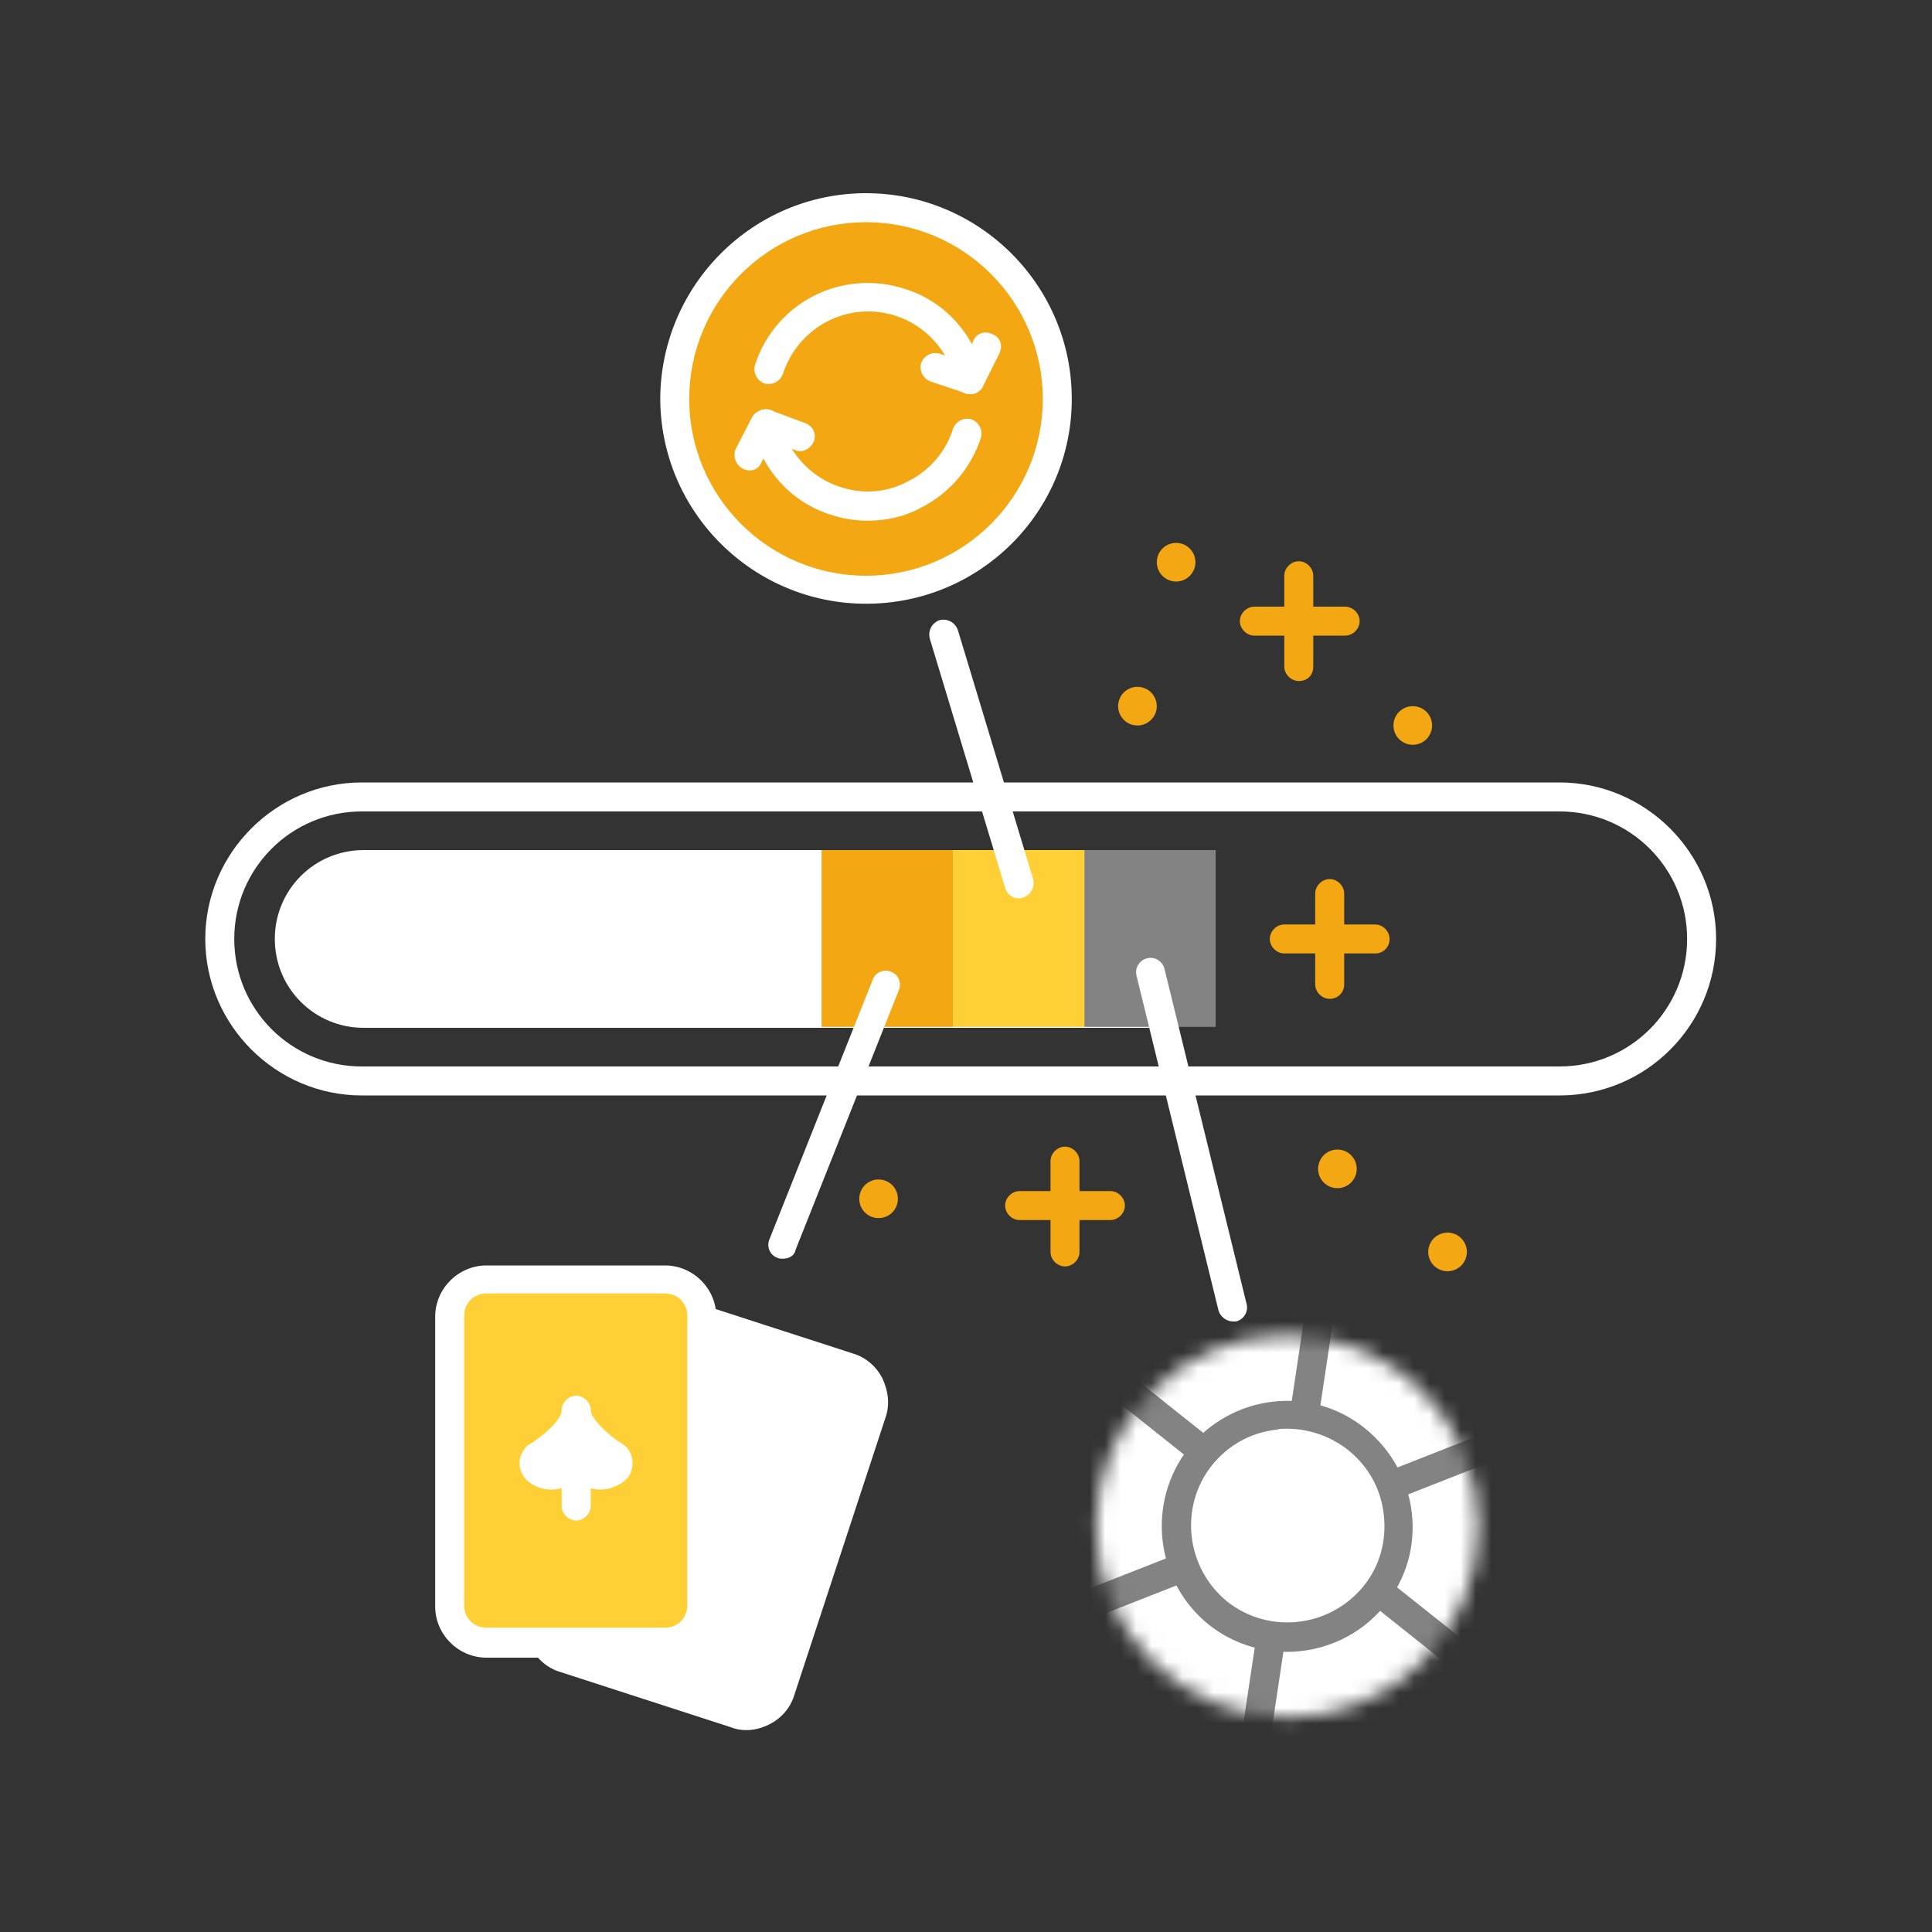
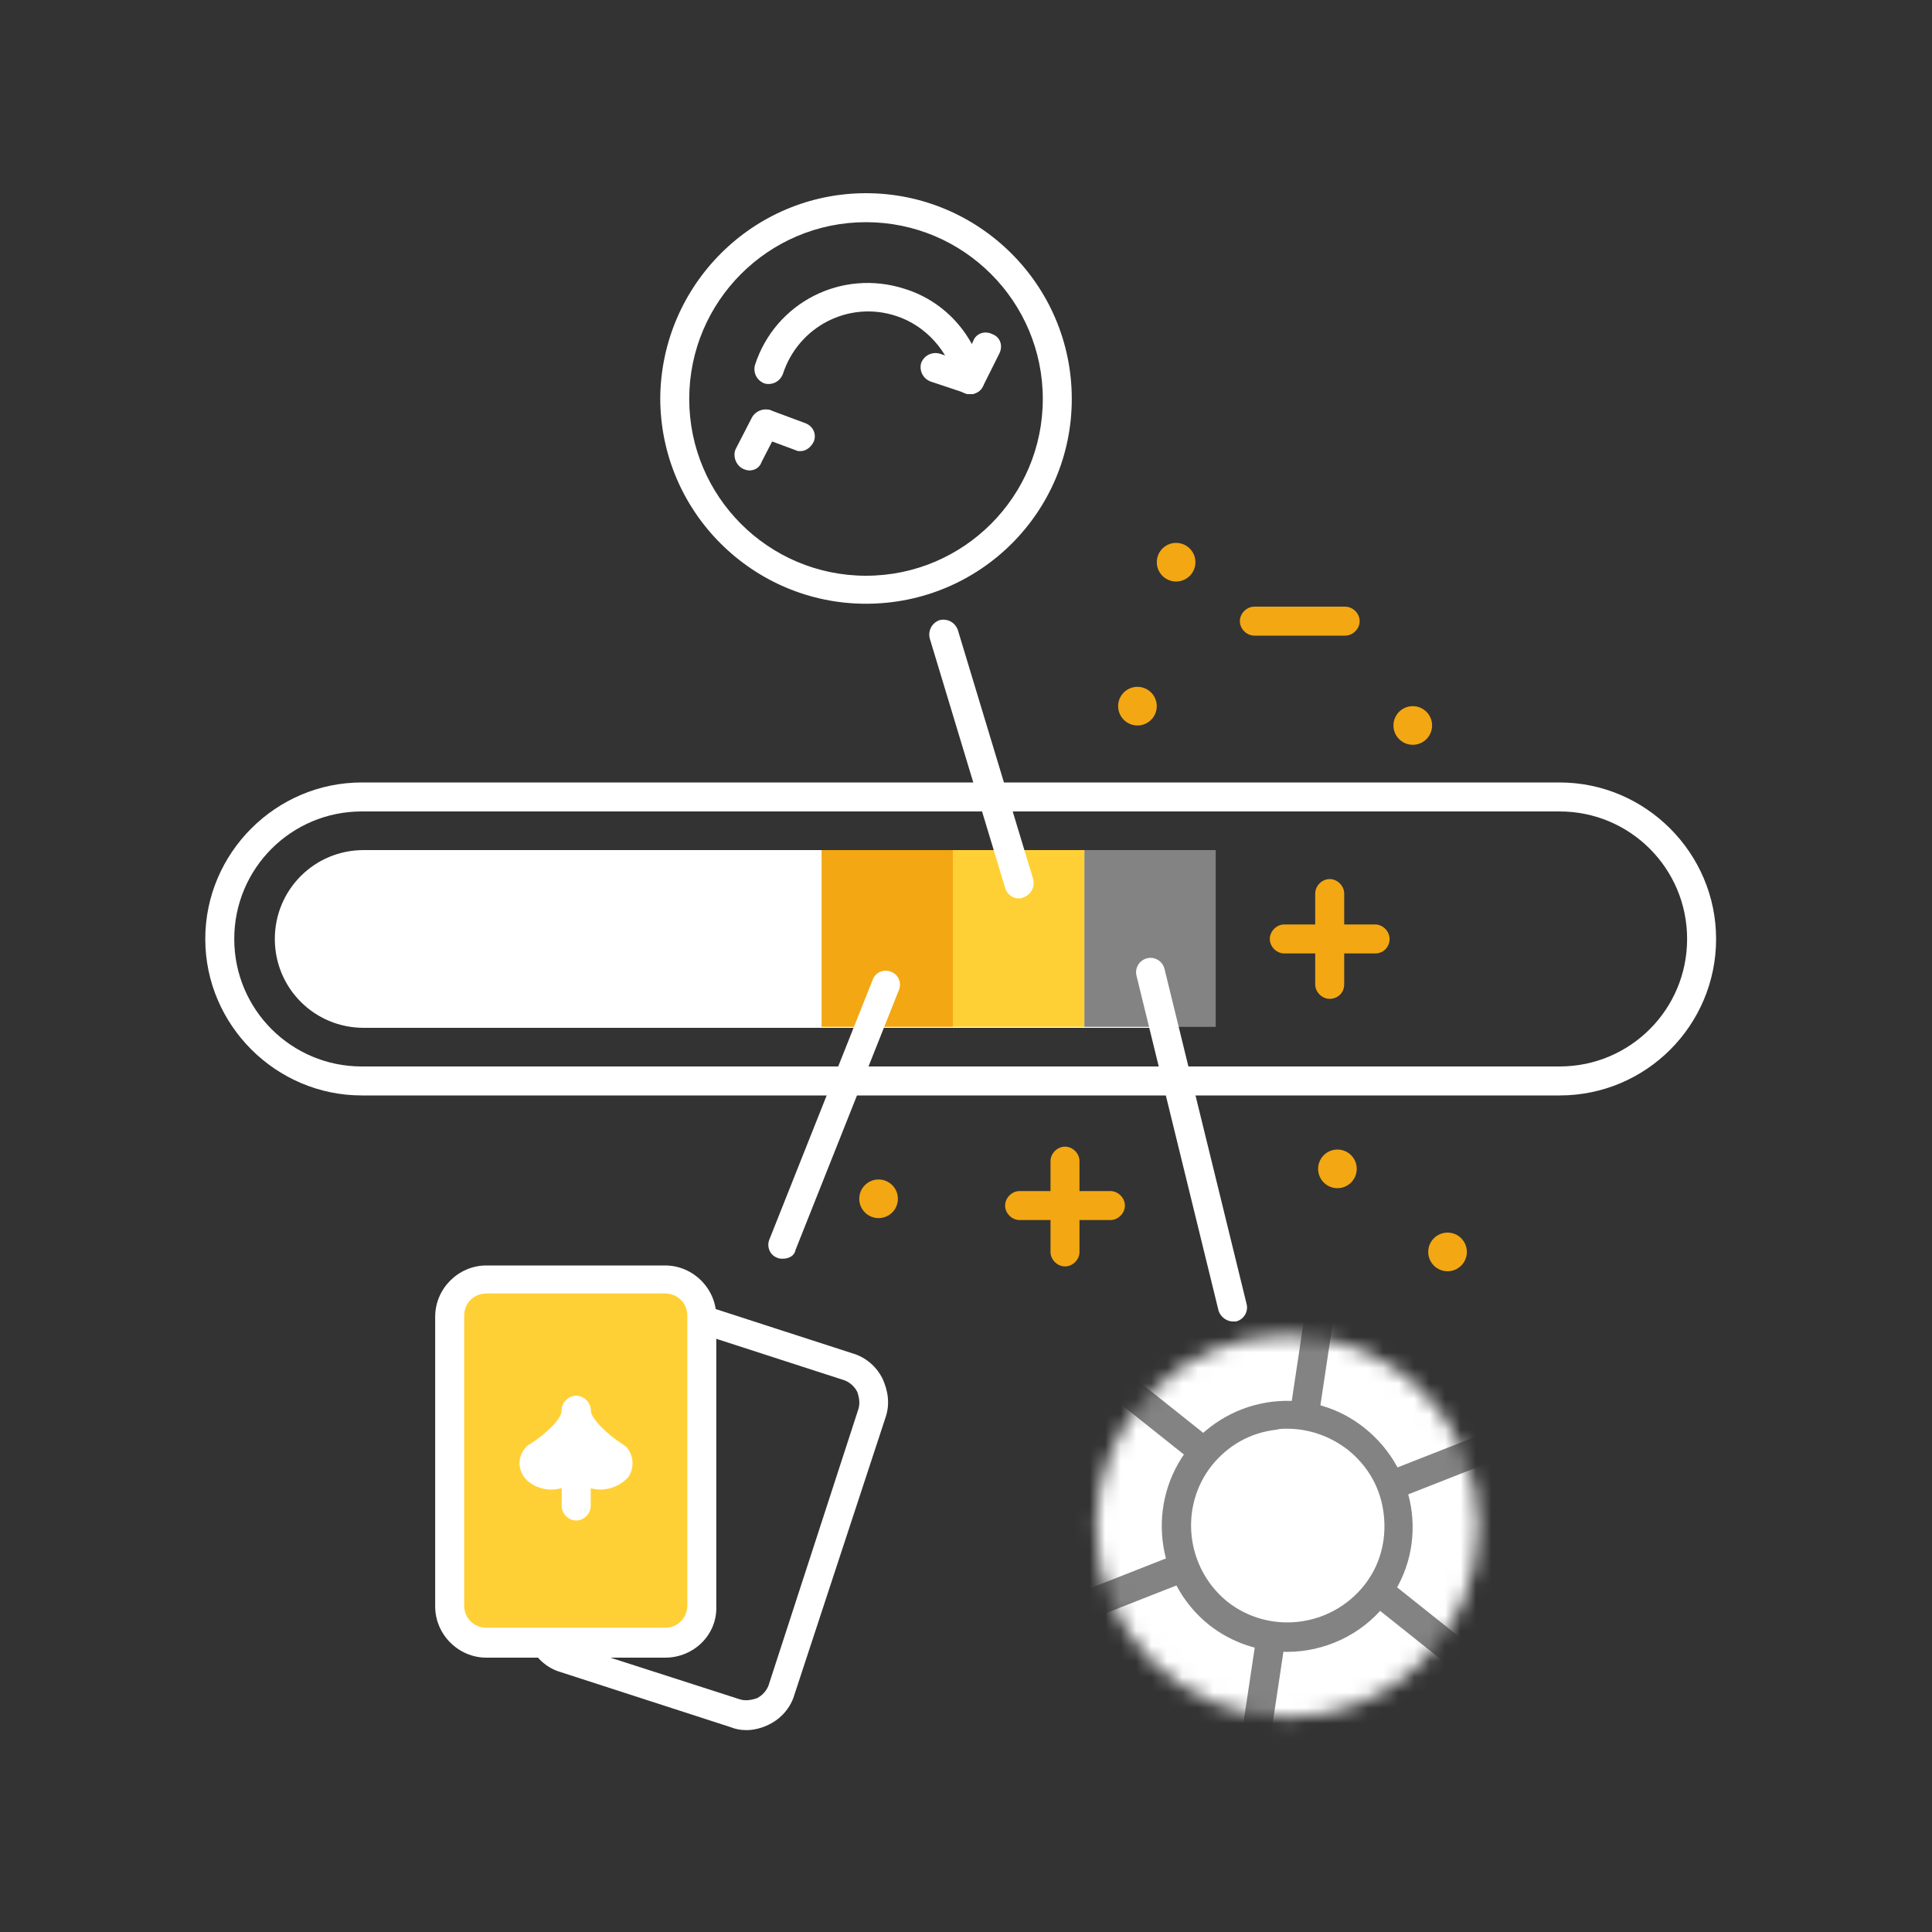
<svg xmlns="http://www.w3.org/2000/svg" width="125" height="125" viewBox="0 0 125 125" fill="none">
  <rect x="0" y="0" width="125" height="125" fill="#333333" stroke="none" />
  <path d="M75.344 66.5H23.531C20.344 66.5 17.781 63.938 17.781 60.75C17.781 57.562 20.344 55 23.531 55H75.344C76.156 55 76.844 55.688 76.844 56.5V65C76.781 65.812 76.156 66.5 75.344 66.5Z" fill="white" />
  <path d="M100.906 70.875H23.406C17.844 70.875 13.281 66.312 13.281 60.75C13.281 55.188 17.844 50.625 23.406 50.625H100.906C106.469 50.625 111.031 55.188 111.031 60.75C111.031 66.312 106.531 70.875 100.906 70.875ZM23.406 52.5C18.844 52.5 15.156 56.188 15.156 60.75C15.156 65.312 18.844 69 23.406 69H100.906C105.469 69 109.156 65.312 109.156 60.75C109.156 56.188 105.469 52.5 100.906 52.5H23.406Z" fill="white" />
  <path d="M87.031 41.125H81.156C80.656 41.125 80.219 40.688 80.219 40.188C80.219 39.688 80.656 39.25 81.156 39.25H87.031C87.531 39.25 87.969 39.688 87.969 40.188C87.969 40.688 87.531 41.125 87.031 41.125Z" fill="#F3A712" />
-   <path d="M84.031 44.062C83.531 44.062 83.093 43.625 83.093 43.125V37.25C83.093 36.75 83.531 36.312 84.031 36.312C84.531 36.312 84.968 36.75 84.968 37.25V43.125C84.968 43.688 84.593 44.062 84.031 44.062Z" fill="#F3A712" />
  <path d="M71.843 78.938H65.968C65.468 78.938 65.031 78.5 65.031 78C65.031 77.5 65.468 77.062 65.968 77.062H71.843C72.343 77.062 72.781 77.5 72.781 78C72.781 78.5 72.343 78.938 71.843 78.938Z" fill="#F3A712" />
  <path d="M68.906 81.938C68.406 81.938 67.968 81.5 67.968 81V75.125C67.968 74.625 68.406 74.188 68.906 74.188C69.406 74.188 69.843 74.625 69.843 75.125V81C69.843 81.5 69.406 81.938 68.906 81.938Z" fill="#F3A712" />
  <path d="M88.969 61.688H83.094C82.594 61.688 82.156 61.25 82.156 60.75C82.156 60.25 82.594 59.812 83.094 59.812H88.969C89.469 59.812 89.906 60.25 89.906 60.75C89.906 61.25 89.531 61.688 88.969 61.688Z" fill="#F3A712" />
  <path d="M86.031 64.625C85.531 64.625 85.094 64.188 85.094 63.688V57.812C85.094 57.312 85.531 56.875 86.031 56.875C86.531 56.875 86.969 57.312 86.969 57.812V63.688C86.969 64.25 86.531 64.625 86.031 64.625Z" fill="#F3A712" />
-   <path d="M47.531 110.875L36.531 107.312C35.281 106.937 34.593 105.562 34.968 104.312L40.781 86.438C41.156 85.188 42.531 84.5 43.781 84.875L54.781 88.438C56.031 88.812 56.718 90.188 56.343 91.438L50.531 109.312C50.093 110.562 48.781 111.25 47.531 110.875Z" fill="white" />
  <path d="M48.281 111.938C47.906 111.938 47.594 111.875 47.281 111.75L36.281 108.187C35.406 107.937 34.719 107.312 34.344 106.562C33.969 105.75 33.844 104.875 34.156 104L39.969 86.125C40.531 84.375 42.406 83.438 44.156 84L55.156 87.562C56.031 87.812 56.719 88.438 57.094 89.188C57.469 90 57.594 90.875 57.281 91.75L51.406 109.625C51.156 110.5 50.531 111.188 49.781 111.563C49.281 111.813 48.781 111.938 48.281 111.938ZM47.844 109.938C48.219 110.063 48.594 110 48.969 109.875C49.344 109.688 49.594 109.375 49.719 109.063L55.531 91.188C55.656 90.812 55.594 90.438 55.469 90.062C55.281 89.688 54.969 89.438 54.656 89.312L43.656 85.75C42.906 85.5 42.094 85.938 41.844 86.688L36.031 104.562C35.906 104.937 35.969 105.312 36.094 105.688C36.219 106.062 36.594 106.313 36.969 106.438L47.844 109.938Z" fill="white" />
  <path d="M43.031 106.313H31.469C30.156 106.313 29.094 105.25 29.094 103.937V85.188C29.094 83.875 30.156 82.812 31.469 82.812H43.031C44.344 82.812 45.406 83.875 45.406 85.188V103.937C45.469 105.25 44.344 106.313 43.031 106.313Z" fill="#FFD036" />
  <path d="M43.031 107.25H31.469C29.656 107.25 28.156 105.75 28.156 103.937V85.188C28.156 83.375 29.656 81.875 31.469 81.875H43.031C44.844 81.875 46.344 83.375 46.344 85.188V103.937C46.406 105.75 44.906 107.25 43.031 107.25ZM31.469 83.688C30.656 83.688 30.031 84.312 30.031 85.125V103.875C30.031 104.688 30.656 105.312 31.469 105.312H43.031C43.844 105.312 44.469 104.688 44.469 103.875V85.125C44.469 84.312 43.844 83.688 43.031 83.688H31.469Z" fill="white" />
  <path d="M37.281 91.188C37.281 92.625 34.781 94.125 34.781 94.125C34.218 94.812 35.218 95.688 36.218 95.312L37.281 94.875V91.188Z" fill="white" />
  <path d="M35.656 96.375C34.969 96.375 34.281 96.062 33.906 95.562C33.469 94.938 33.531 94.188 34.031 93.625C34.094 93.562 34.156 93.5 34.281 93.438C35.281 92.812 36.344 91.812 36.344 91.25C36.344 90.75 36.781 90.312 37.281 90.312C37.781 90.312 38.219 90.75 38.219 91.25V94.938C38.219 95.312 37.969 95.688 37.594 95.812L36.531 96.25C36.219 96.312 35.969 96.375 35.656 96.375ZM36.344 94.188C36.281 94.25 36.219 94.312 36.156 94.312L36.344 94.25V94.188Z" fill="white" />
  <path d="M37.281 91.188C37.281 92.625 39.781 94.125 39.781 94.125C40.343 94.812 39.343 95.688 38.343 95.312L37.281 94.875V91.188Z" fill="white" />
  <path d="M38.843 96.375C38.593 96.375 38.281 96.312 38.031 96.25L36.968 95.812C36.593 95.688 36.343 95.312 36.343 94.938V91.25C36.343 90.75 36.781 90.312 37.281 90.312C37.781 90.312 38.218 90.75 38.218 91.25C38.218 91.75 39.281 92.812 40.281 93.438C40.343 93.5 40.468 93.562 40.531 93.625C41.031 94.188 41.031 95 40.656 95.562C40.218 96.062 39.531 96.375 38.843 96.375ZM38.218 94.25L38.406 94.312C38.343 94.25 38.281 94.188 38.218 94.188V94.25Z" fill="white" />
  <path d="M37.281 98.375C36.781 98.375 36.343 97.938 36.343 97.438V94.312C36.343 93.812 36.781 93.375 37.281 93.375C37.781 93.375 38.218 93.812 38.218 94.312V97.438C38.218 97.938 37.781 98.375 37.281 98.375Z" fill="white" />
-   <path d="M56.031 38.188C62.866 38.188 68.406 32.647 68.406 25.812C68.406 18.978 62.866 13.438 56.031 13.438C49.197 13.438 43.656 18.978 43.656 25.812C43.656 32.647 49.197 38.188 56.031 38.188Z" fill="#F3A712" />
  <path d="M56.031 39.062C48.718 39.062 42.718 33.125 42.718 25.75C42.781 18.438 48.718 12.5 56.031 12.5C63.343 12.5 69.344 18.438 69.344 25.812C69.344 33.125 63.406 39.062 56.031 39.062ZM56.031 14.375C49.718 14.375 44.593 19.5 44.593 25.812C44.593 32.125 49.718 37.25 56.031 37.25C62.343 37.25 67.469 32.125 67.469 25.812C67.469 19.5 62.343 14.375 56.031 14.375Z" fill="white" />
-   <path d="M56.156 33.688C55.343 33.688 54.531 33.562 53.781 33.312C51.156 32.5 49.218 30.312 48.656 27.625C48.531 27.125 48.843 26.625 49.343 26.5C49.843 26.375 50.343 26.688 50.468 27.188C50.906 29.188 52.406 30.875 54.343 31.5C55.843 32 57.406 31.875 58.781 31.125C60.156 30.438 61.218 29.188 61.656 27.75C61.843 27.25 62.343 27 62.843 27.125C63.343 27.312 63.593 27.812 63.468 28.312C62.843 30.25 61.468 31.875 59.656 32.812C58.531 33.438 57.343 33.688 56.156 33.688Z" fill="white" />
  <path d="M62.781 25.5C62.343 25.5 61.968 25.188 61.843 24.75C61.406 22.75 59.906 21.062 57.968 20.438C54.906 19.438 51.656 21.125 50.656 24.188C50.468 24.688 49.968 24.938 49.468 24.812C48.968 24.625 48.718 24.125 48.843 23.625C50.156 19.562 54.468 17.375 58.531 18.688C61.156 19.5 63.093 21.688 63.656 24.375C63.781 24.875 63.468 25.375 62.906 25.5C62.906 25.5 62.843 25.5 62.781 25.5Z" fill="white" />
  <path d="M62.781 25.5C62.656 25.5 62.531 25.5 62.406 25.438C61.906 25.25 61.719 24.688 61.969 24.188L62.969 22.062C63.156 21.562 63.719 21.375 64.219 21.625C64.719 21.812 64.906 22.375 64.656 22.875L63.594 25C63.469 25.312 63.094 25.5 62.781 25.5Z" fill="white" />
  <path d="M62.781 25.5C62.656 25.5 62.594 25.5 62.469 25.438L60.219 24.688C59.719 24.5 59.469 24 59.594 23.5C59.781 23 60.281 22.75 60.781 22.875L63.031 23.625C63.531 23.812 63.781 24.312 63.656 24.812C63.531 25.25 63.156 25.5 62.781 25.5Z" fill="white" />
  <path d="M51.781 29.188C51.656 29.188 51.594 29.188 51.469 29.125L49.281 28.312C48.781 28.125 48.531 27.625 48.719 27.125C48.906 26.625 49.406 26.375 49.906 26.562L52.094 27.375C52.594 27.562 52.844 28.062 52.656 28.562C52.469 28.938 52.156 29.188 51.781 29.188Z" fill="white" />
  <path d="M48.469 30.438C48.344 30.438 48.156 30.375 48.031 30.312C47.594 30.062 47.406 29.5 47.594 29.062L48.656 27C48.906 26.562 49.469 26.375 49.906 26.562C50.344 26.812 50.531 27.375 50.344 27.812L49.281 29.875C49.156 30.25 48.844 30.438 48.469 30.438Z" fill="white" />
  <path d="M78.656 55H70.156V66.438H78.656V55Z" fill="#838383" />
  <path d="M70.156 55H61.656V66.438H70.156V55Z" fill="#FFD036" />
  <path d="M61.656 55H53.156V66.438H61.656V55Z" fill="#F3A712" />
  <path d="M65.906 58.125C65.531 58.125 65.156 57.875 65.031 57.438L60.156 41.312C60.031 40.812 60.281 40.312 60.781 40.125C61.281 40 61.781 40.25 61.969 40.75L66.844 56.875C66.969 57.375 66.719 57.875 66.219 58.062C66.094 58.125 66.031 58.125 65.906 58.125Z" fill="white" />
  <path d="M79.781 85.5C79.343 85.5 78.968 85.188 78.843 84.812L73.531 63.125C73.406 62.625 73.718 62.125 74.218 62C74.718 61.875 75.218 62.188 75.343 62.688L80.656 84.375C80.781 84.875 80.468 85.375 79.968 85.5C79.968 85.5 79.906 85.5 79.781 85.5Z" fill="white" />
  <mask id="mask0_22_83" style="mask-type:luminance" maskUnits="userSpaceOnUse" x="70" y="86" width="26" height="26">
    <path d="M83.281 111.125C90.116 111.125 95.656 105.584 95.656 98.75C95.656 91.916 90.116 86.375 83.281 86.375C76.447 86.375 70.906 91.916 70.906 98.75C70.906 105.584 76.447 111.125 83.281 111.125Z" fill="#3B058E" />
  </mask>
  <g mask="url(#mask0_22_83)">
    <path d="M84.047 115.054C92.409 115.054 99.187 108.275 99.187 99.913C99.187 91.551 92.409 84.773 84.047 84.773C75.685 84.773 68.906 91.551 68.906 99.913C68.906 108.275 75.685 115.054 84.047 115.054Z" fill="white" />
    <path d="M71.855 87.93L70.686 89.396L96.007 109.573L97.175 108.106L71.855 87.93Z" fill="#838383" />
    <path d="M98.015 91.956L67.883 103.799L68.569 105.544L98.701 93.702L98.015 91.956Z" fill="#838383" />
    <path d="M84.784 82.593L79.979 114.609L81.833 114.887L86.638 82.872L84.784 82.593Z" fill="#838383" />
  </g>
  <path d="M83.281 105.938C87.251 105.938 90.469 102.72 90.469 98.75C90.469 94.781 87.251 91.562 83.281 91.562C79.312 91.562 76.094 94.781 76.094 98.75C76.094 102.72 79.312 105.938 83.281 105.938Z" fill="white" />
  <path d="M83.281 106.875C81.531 106.875 79.719 106.312 78.219 105.125C74.719 102.312 74.156 97.188 76.906 93.688C78.281 92 80.219 90.938 82.344 90.688C84.531 90.438 86.656 91.062 88.344 92.438C90.031 93.812 91.094 95.75 91.344 97.875C91.594 100.062 90.969 102.187 89.594 103.875C88.031 105.812 85.656 106.875 83.281 106.875ZM83.281 92.438C83.031 92.438 82.781 92.438 82.594 92.5C80.906 92.688 79.469 93.5 78.406 94.812C76.281 97.5 76.719 101.437 79.406 103.625C82.094 105.75 86.031 105.312 88.219 102.625C89.281 101.312 89.719 99.688 89.531 98C89.344 96.312 88.531 94.875 87.219 93.812C86.094 92.938 84.719 92.438 83.281 92.438Z" fill="#838383" />
  <path d="M50.656 81.438C50.531 81.438 50.406 81.438 50.281 81.375C49.781 81.188 49.594 80.625 49.781 80.188L56.469 63.375C56.656 62.875 57.219 62.688 57.656 62.875C58.156 63.062 58.344 63.625 58.156 64.062L51.469 80.875C51.406 81.25 51.031 81.438 50.656 81.438Z" fill="white" />
  <path d="M76.094 37.625C76.784 37.625 77.344 37.065 77.344 36.375C77.344 35.685 76.784 35.125 76.094 35.125C75.403 35.125 74.844 35.685 74.844 36.375C74.844 37.065 75.403 37.625 76.094 37.625Z" fill="#F3A712" />
  <path d="M91.406 48.188C92.097 48.188 92.656 47.628 92.656 46.938C92.656 46.247 92.097 45.688 91.406 45.688C90.716 45.688 90.156 46.247 90.156 46.938C90.156 47.628 90.716 48.188 91.406 48.188Z" fill="#F3A712" />
  <path d="M86.531 76.875C87.222 76.875 87.781 76.315 87.781 75.625C87.781 74.935 87.222 74.375 86.531 74.375C85.841 74.375 85.281 74.935 85.281 75.625C85.281 76.315 85.841 76.875 86.531 76.875Z" fill="#F3A712" />
  <path d="M56.844 78.812C57.534 78.812 58.094 78.253 58.094 77.562C58.094 76.872 57.534 76.312 56.844 76.312C56.154 76.312 55.594 76.872 55.594 77.562C55.594 78.253 56.154 78.812 56.844 78.812Z" fill="#F3A712" />
  <path d="M93.656 82.25C94.346 82.25 94.906 81.691 94.906 81C94.906 80.309 94.346 79.75 93.656 79.75C92.966 79.75 92.406 80.309 92.406 81C92.406 81.691 92.966 82.25 93.656 82.25Z" fill="#F3A712" />
  <path d="M73.593 46.938C74.284 46.938 74.843 46.378 74.843 45.688C74.843 44.997 74.284 44.438 73.593 44.438C72.903 44.438 72.343 44.997 72.343 45.688C72.343 46.378 72.903 46.938 73.593 46.938Z" fill="#F3A712" />
</svg>